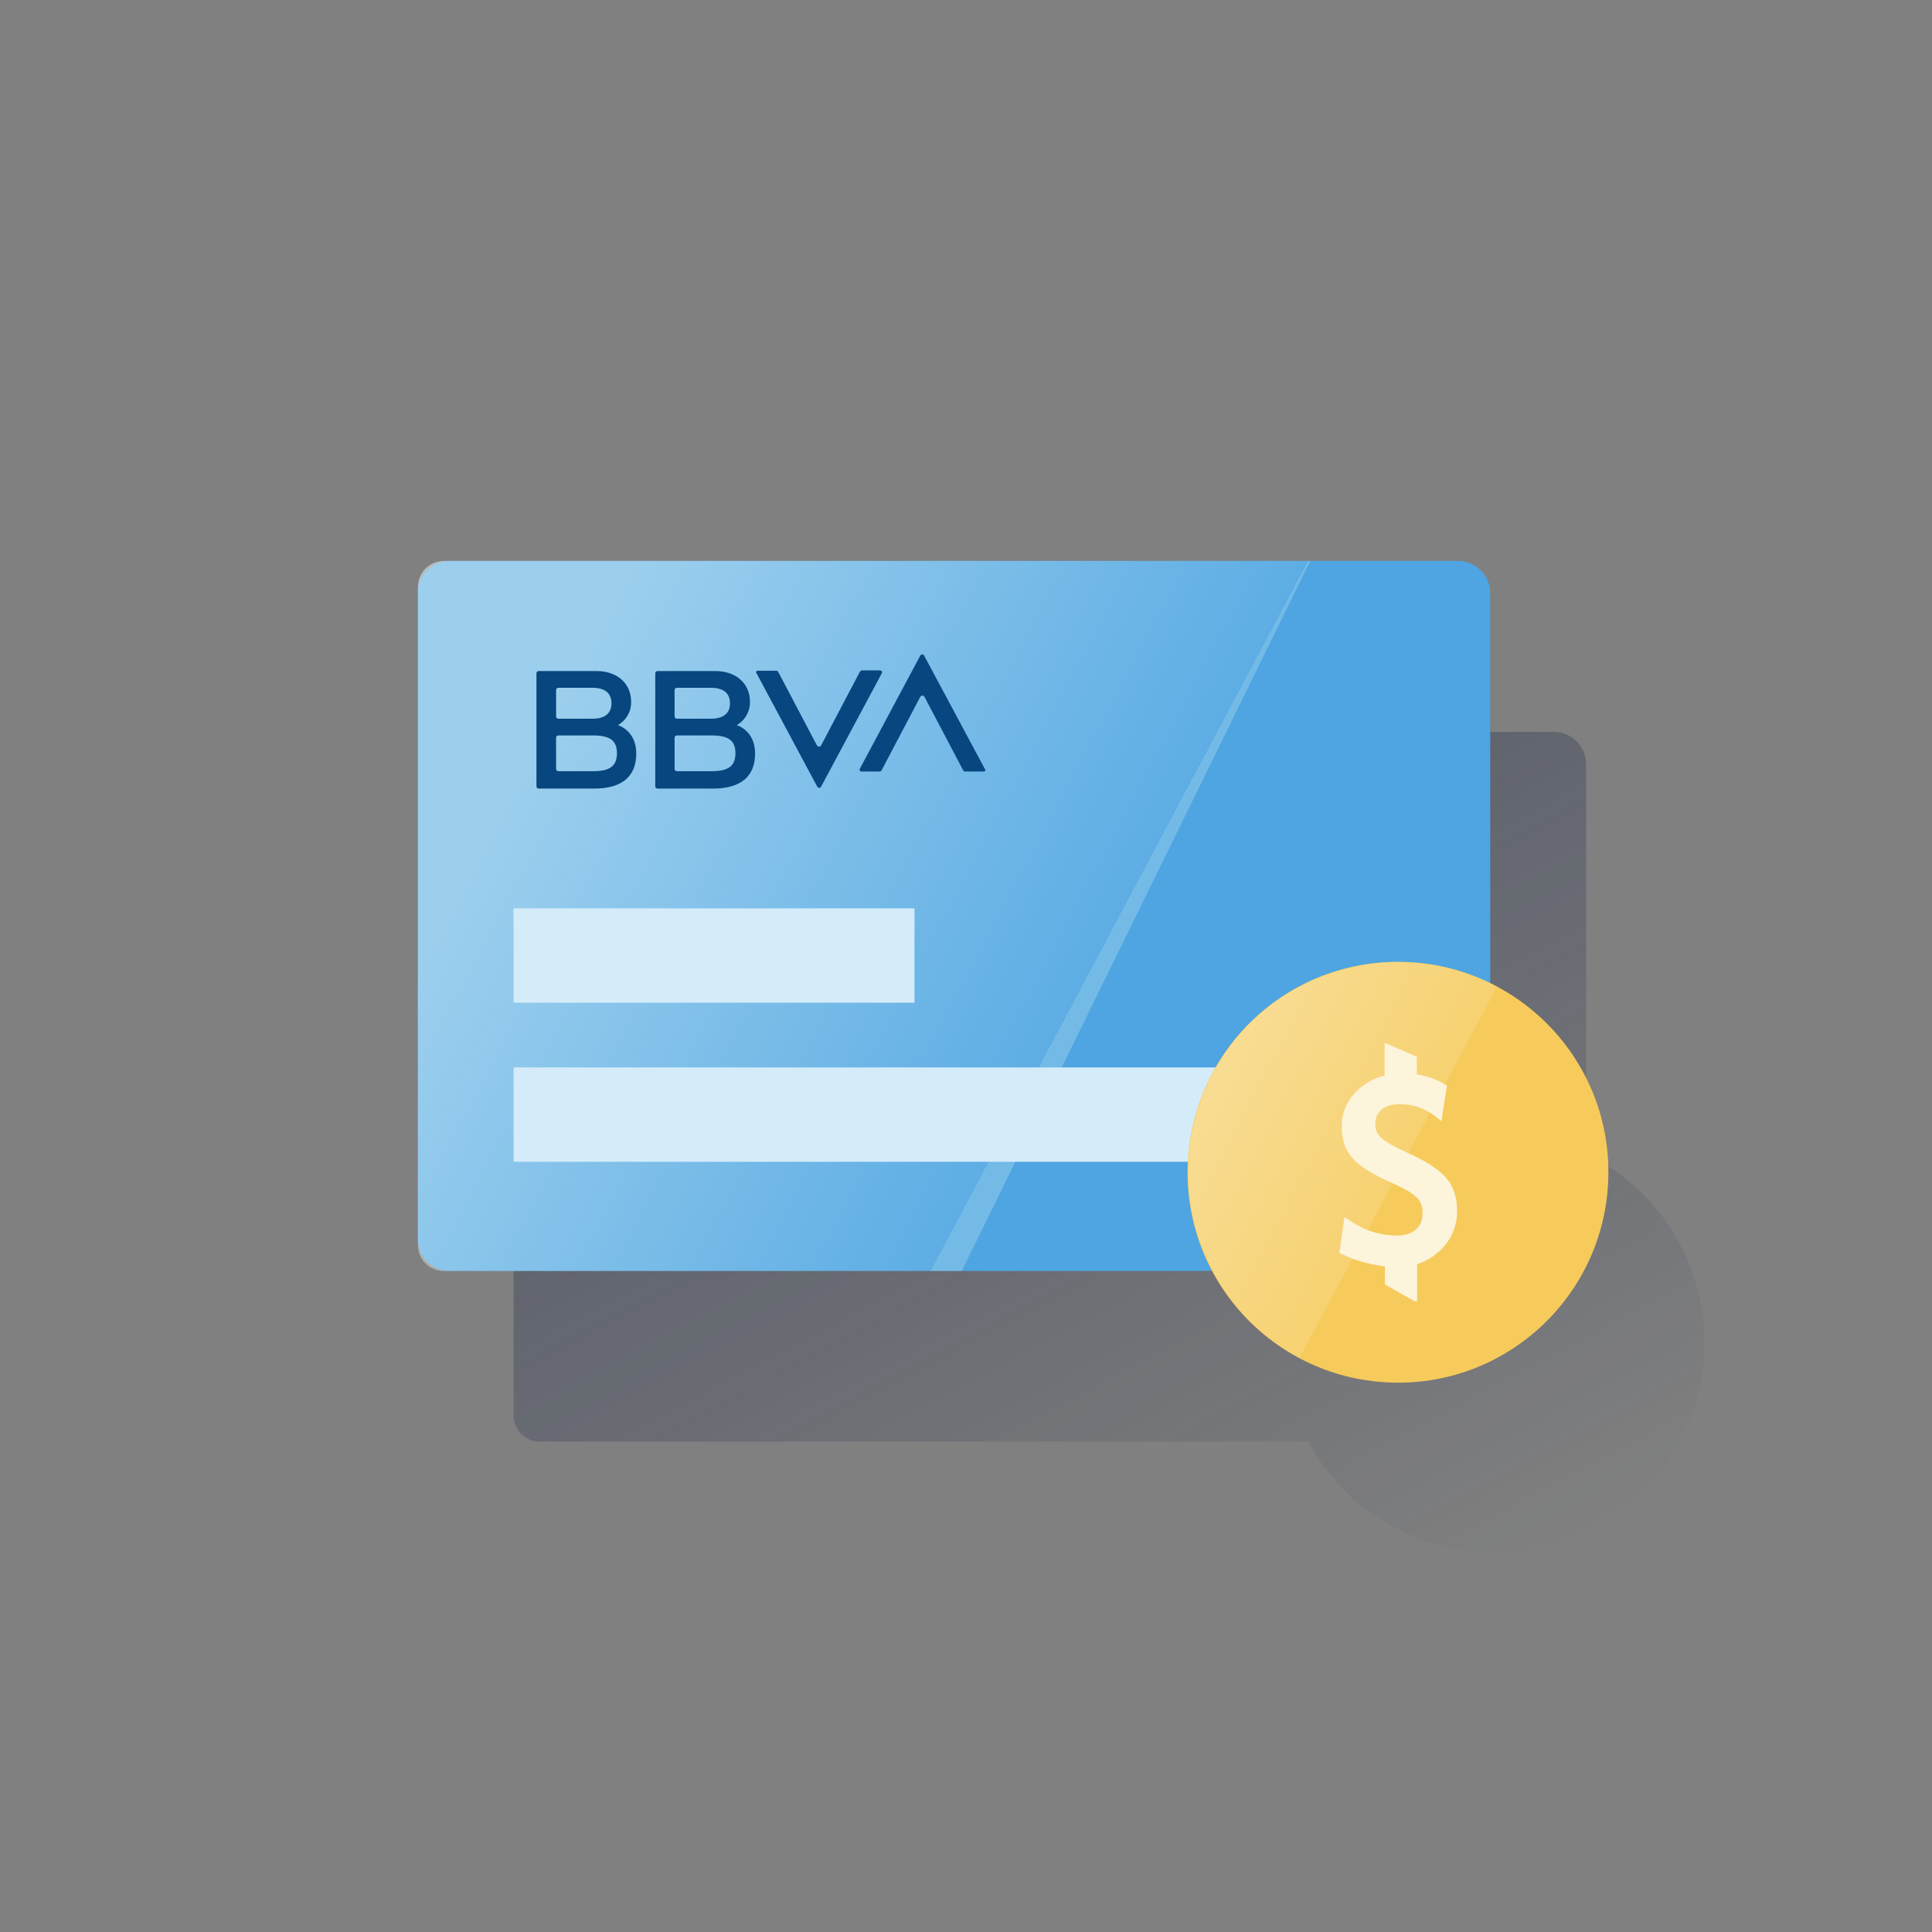
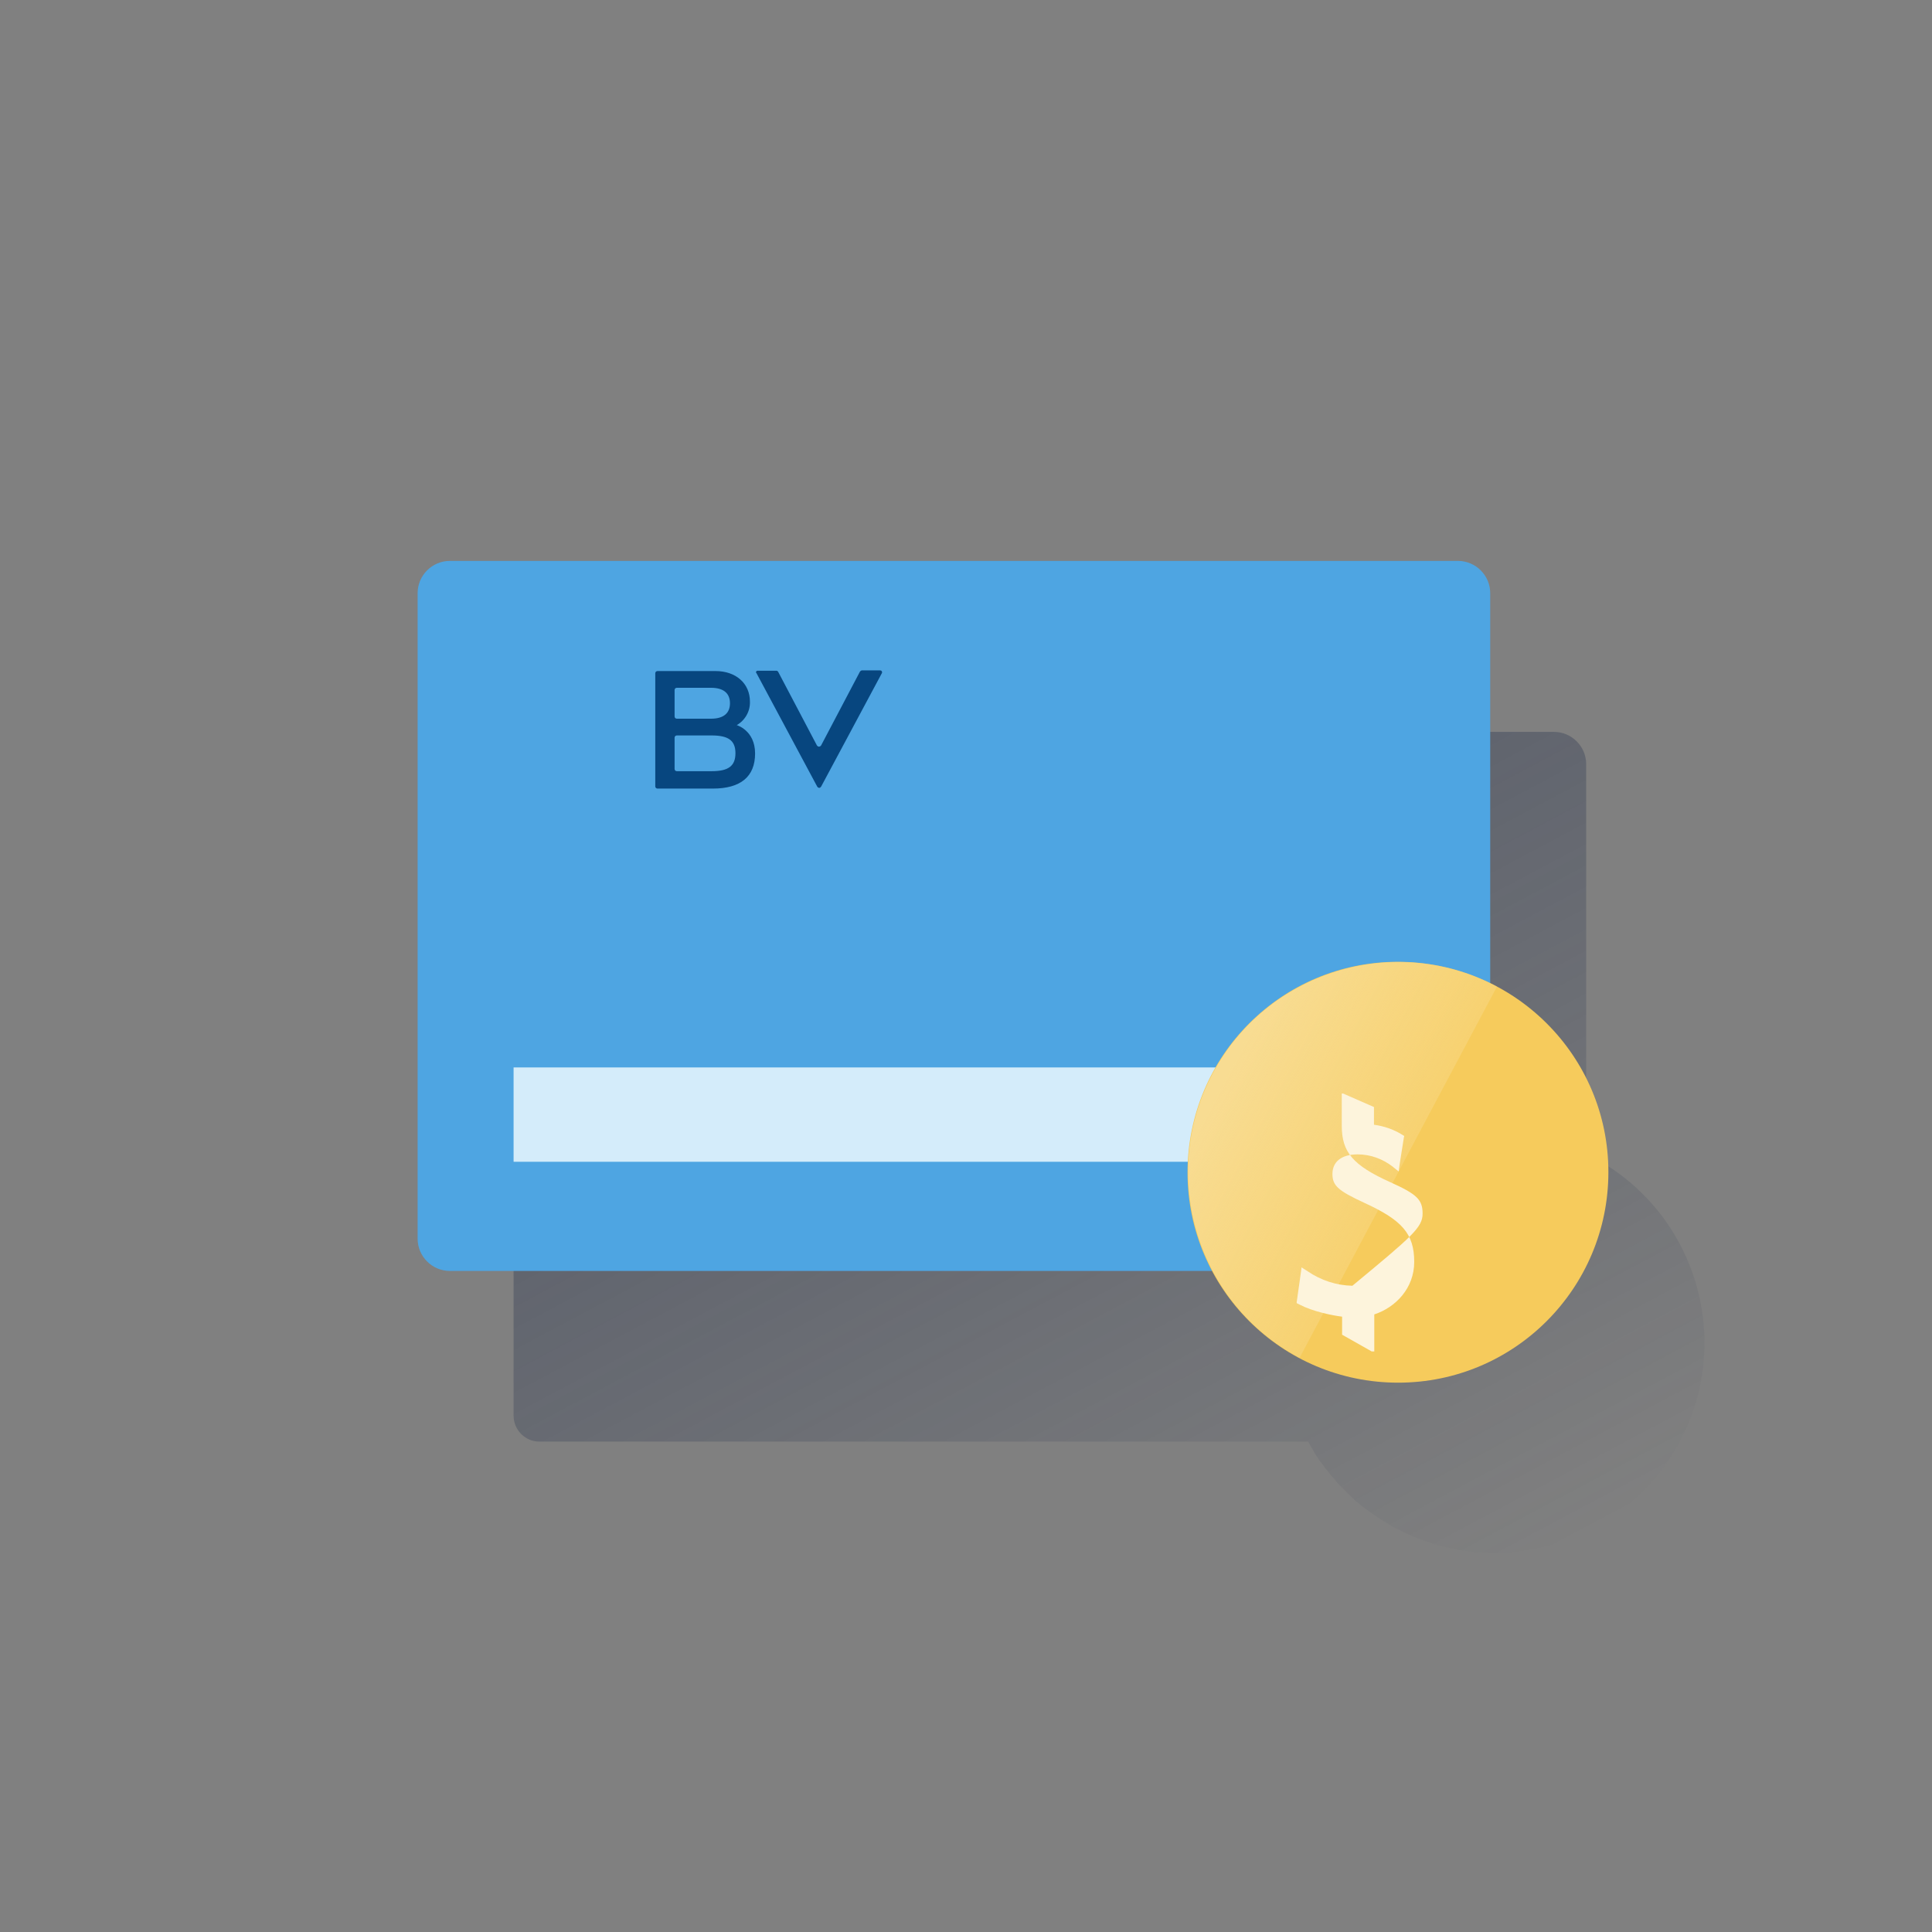
<svg xmlns="http://www.w3.org/2000/svg" version="1.1" id="Contenido" x="0px" y="0px" viewBox="0 0 600 600" style="enable-background:new 0 0 600 600;" xml:space="preserve">
  <rect x="0" y="0" width="600" height="600" fill="#808080" stroke="none" />
  <style type="text/css">
	.st0{fill:url(#SVGID_1_);}
	.st1{fill:#4EA5E2;}
	.st2{opacity:0.5;fill-rule:evenodd;clip-rule:evenodd;fill:url(#SVGID_2_);enable-background:new    ;}
	.st3{fill:#D4ECFA;}
	.st4{fill:#07467F;}
	.st5{fill:#F6CB5C;}
	.st6{fill:url(#SVGID_3_);}
	.st7{fill:#FDF4DC;}
</style>
  <title>GLOMO</title>
  <linearGradient id="SVGID_1_" gradientUnits="userSpaceOnUse" x1="244.696" y1="416.78" x2="419.754" y2="87.543" gradientTransform="matrix(1 0 0 -1 0 602)">
    <stop offset="0" style="stop-color:#1A2746" />
    <stop offset="0" style="stop-color:#1A2746;stop-opacity:0.5" />
    <stop offset="1" style="stop-color:#1A2746;stop-opacity:0" />
  </linearGradient>
  <path class="st0" d="M494.7,359.4L494.7,359.4c-0.6-0.3-1.3-0.7-1.9-1l-0.2-0.1v-121c0-5.5-4.5-10-10-10h-315c-4.5,0-8.1,3.6-8.1,8  c0,0,0,0,0,0.1l0,0v204.2c0,4.5,3.6,8.1,8,8.1c0,0,0,0,0.1,0h238.7l0.5,1l0.9,1.5c0.2,0.3,0.3,0.6,0.5,0.9c0.4,0.7,0.9,1.4,1.3,2  c0.2,0.3,0.4,0.7,0.7,1c0.2,0.3,0.6,0.8,0.9,1.2c0.2,0.4,0.5,0.7,0.8,1c0.5,0.6,0.9,1.2,1.4,1.8c0.3,0.4,0.6,0.7,0.9,1l0.8,1l1,1.1  l0.9,0.9l1.8,1.8l0.8,0.8l1.2,1.1c0.2,0.3,0.5,0.5,0.8,0.7c0.7,0.6,1.5,1.2,2.2,1.8l0.7,0.5l1.4,1l0.7,0.5c1,0.7,1.9,1.3,2.9,1.9  l0.3,0.2l1.5,0.9l0.8,0.5c0.5,0.3,1,0.6,1.5,0.8l0,0c31.8,16.9,71.3,4.8,88.2-27C538.6,415.8,526.5,376.3,494.7,359.4L494.7,359.4z" />
  <path class="st1" d="M139.7,174.2h313.1c5.5,0,10,4.5,10,10v200.5c0,5.5-4.5,10-10,10H139.7c-5.5,0-10-4.5-10-10V184.2  C129.7,178.7,134.2,174.2,139.7,174.2z" />
  <linearGradient id="SVGID_2_" gradientUnits="userSpaceOnUse" x1="169.069" y1="371.918" x2="330.819" y2="285.918" gradientTransform="matrix(1 0 0 -1 0 602)">
    <stop offset="0" style="stop-color:#E9F8F9" />
    <stop offset="1" style="stop-color:#E9F8F9;stop-opacity:0.2" />
    <stop offset="1" style="stop-color:#E9F8F9;stop-opacity:0.5" />
  </linearGradient>
-   <path class="st2" d="M137.8,394.7h160.9l108.2-220.5h-269c-4.5,0-8.1,3.6-8.1,8c0,0,0,0,0,0.1l0,0v204.2c-0.1,4.4,3.3,8.1,7.7,8.2  C137.6,394.7,137.7,394.7,137.8,394.7z" />
-   <rect x="159.5" y="282.1" class="st3" width="124.5" height="29.3" />
  <rect x="159.5" y="331.5" class="st3" width="271.8" height="29.3" />
  <path class="st4" d="M267,208.7l-12,22.8c-0.2,0.3-0.6,0.5-1,0.3l-0.3-0.3l-12-22.8c-0.1-0.2-0.3-0.4-0.6-0.4h-5.8  c-0.3,0-0.5,0.2-0.5,0.4c0,0,0,0,0,0.1c0,0.1,0,0.2,0.1,0.2l18.9,35.3c0.2,0.3,0.6,0.5,0.9,0.3l0.3-0.3l18.9-35.3  c0.1-0.3,0-0.5-0.2-0.7c-0.1,0-0.2-0.1-0.3-0.1h-5.8C267.3,208.3,267.1,208.5,267,208.7" />
-   <path class="st4" d="M273.8,239.2l12-22.8c0.2-0.3,0.6-0.5,1-0.3l0.3,0.3l12,22.8c0.1,0.2,0.3,0.4,0.6,0.4h5.8  c0.3,0,0.5-0.2,0.5-0.4c0,0,0,0,0-0.1c0-0.1,0-0.2-0.1-0.2L287,203.6c-0.2-0.3-0.6-0.5-0.9-0.3l-0.3,0.3L267,238.8  c-0.1,0.3,0,0.5,0.2,0.7c0.1,0,0.1,0.1,0.2,0.1h5.8C273.4,239.6,273.7,239.4,273.8,239.2" />
-   <path class="st4" d="M184.2,239.5h-10.8c-0.4,0-0.7-0.3-0.7-0.7c0,0,0,0,0,0l0,0v-9.7c0-0.4,0.3-0.7,0.7-0.7c0,0,0,0,0,0h10.8  c5.1,0,7.4,1.5,7.4,5.5S189.4,239.5,184.2,239.5 M173.4,213.6H184c3.9,0,5.9,1.7,5.9,4.8s-2,4.8-5.9,4.8h-10.6  c-0.4,0-0.7-0.3-0.7-0.7c0,0,0,0,0,0l0,0v-8.2C172.7,213.9,173,213.6,173.4,213.6C173.4,213.6,173.4,213.6,173.4,213.6L173.4,213.6   M191.9,225.2c2.6-1.5,4.2-4.3,4.1-7.3c0-5.7-4.4-9.5-10.7-9.5h-18c-0.4,0-0.7,0.3-0.7,0.7c0,0,0,0,0,0l0,0v35.1  c0,0.4,0.3,0.7,0.7,0.7c0,0,0,0,0,0h17.2c8.6,0,13.1-3.7,13.1-10.9S191.9,225.2,191.9,225.2" />
  <path class="st4" d="M221,239.5h-10.8c-0.4,0-0.7-0.3-0.7-0.7c0,0,0,0,0,0v-9.7c0-0.4,0.3-0.7,0.7-0.7c0,0,0,0,0,0H221  c5.1,0,7.4,1.5,7.4,5.5S226.2,239.5,221,239.5 M210.2,213.6h10.6c3.9,0,5.9,1.7,5.9,4.8s-2,4.8-5.9,4.8h-10.6  c-0.4,0-0.7-0.3-0.7-0.7c0,0,0,0,0,0v-8.2C209.5,213.9,209.8,213.6,210.2,213.6C210.2,213.6,210.2,213.6,210.2,213.6L210.2,213.6   M228.8,225.2c2.6-1.5,4.2-4.3,4.1-7.3c0-5.7-4.4-9.5-10.7-9.5h-18c-0.4,0-0.7,0.3-0.7,0.7c0,0,0,0,0,0l0,0v35.1  c0,0.4,0.3,0.7,0.7,0.7c0,0,0,0,0,0h17.2c8.6,0,13.1-3.7,13.1-10.9S228.8,225.2,228.8,225.2" />
  <path class="st5" d="M499.5,364c0,36.1-29.2,65.4-65.3,65.4c-36.1,0-65.4-29.2-65.4-65.3c0-36.1,29.2-65.4,65.3-65.4l0,0  C470.2,298.7,499.5,327.9,499.5,364C499.5,364,499.5,364,499.5,364" />
  <linearGradient id="SVGID_3_" gradientUnits="userSpaceOnUse" x1="380.019" y1="266.779" x2="434.139" y2="238.009" gradientTransform="matrix(1 0 0 -1 0 602)">
    <stop offset="0" style="stop-color:#F8DC92" />
    <stop offset="1" style="stop-color:#F8DC92;stop-opacity:0.4" />
  </linearGradient>
  <path class="st6" d="M464.9,306.4c-31.8-16.9-71.4-4.8-88.3,27c-16.9,31.8-4.8,71.4,27,88.3L464.9,306.4z" />
-   <path class="st7" d="M441.8,376.9c0-4.3-1.7-6-9.9-9.7c-11.8-5.3-15.2-9.4-15.2-17.6s6.6-13.9,13.3-15.6v-10h0.4l9.6,4.2v5.5  c3,0.4,6,1.4,8.6,3l0.5,0.3l0.3,0.2l-0.1,0.4l-0.1,0.6l-1.2,7.6l-0.2,1.4l-0.1,1l-0.8-0.6l-1.1-0.9c-3.1-2.4-6.9-3.8-10.9-3.8  c-5,0-7.8,2.3-7.8,6.1c0,3.6,1.8,5.2,9.8,8.9c11.8,5.4,15.6,9.6,15.6,18.4c0,8.1-5.7,14.1-12.4,16.3v11.5h-0.8l-9.2-5.2v-5.6  c-3.3-0.4-9.3-1.7-13.1-3.7l-0.6-0.3l-0.4-0.2v-0.4l0.1-0.6l1.1-7.8l0.2-1.4l0.1-0.9l0.8,0.5l1.1,0.7c4.1,2.8,8.9,4.4,13.9,4.5  C438.6,383.9,441.8,381.2,441.8,376.9" />
+   <path class="st7" d="M441.8,376.9c0-4.3-1.7-6-9.9-9.7c-11.8-5.3-15.2-9.4-15.2-17.6v-10h0.4l9.6,4.2v5.5  c3,0.4,6,1.4,8.6,3l0.5,0.3l0.3,0.2l-0.1,0.4l-0.1,0.6l-1.2,7.6l-0.2,1.4l-0.1,1l-0.8-0.6l-1.1-0.9c-3.1-2.4-6.9-3.8-10.9-3.8  c-5,0-7.8,2.3-7.8,6.1c0,3.6,1.8,5.2,9.8,8.9c11.8,5.4,15.6,9.6,15.6,18.4c0,8.1-5.7,14.1-12.4,16.3v11.5h-0.8l-9.2-5.2v-5.6  c-3.3-0.4-9.3-1.7-13.1-3.7l-0.6-0.3l-0.4-0.2v-0.4l0.1-0.6l1.1-7.8l0.2-1.4l0.1-0.9l0.8,0.5l1.1,0.7c4.1,2.8,8.9,4.4,13.9,4.5  C438.6,383.9,441.8,381.2,441.8,376.9" />
</svg>